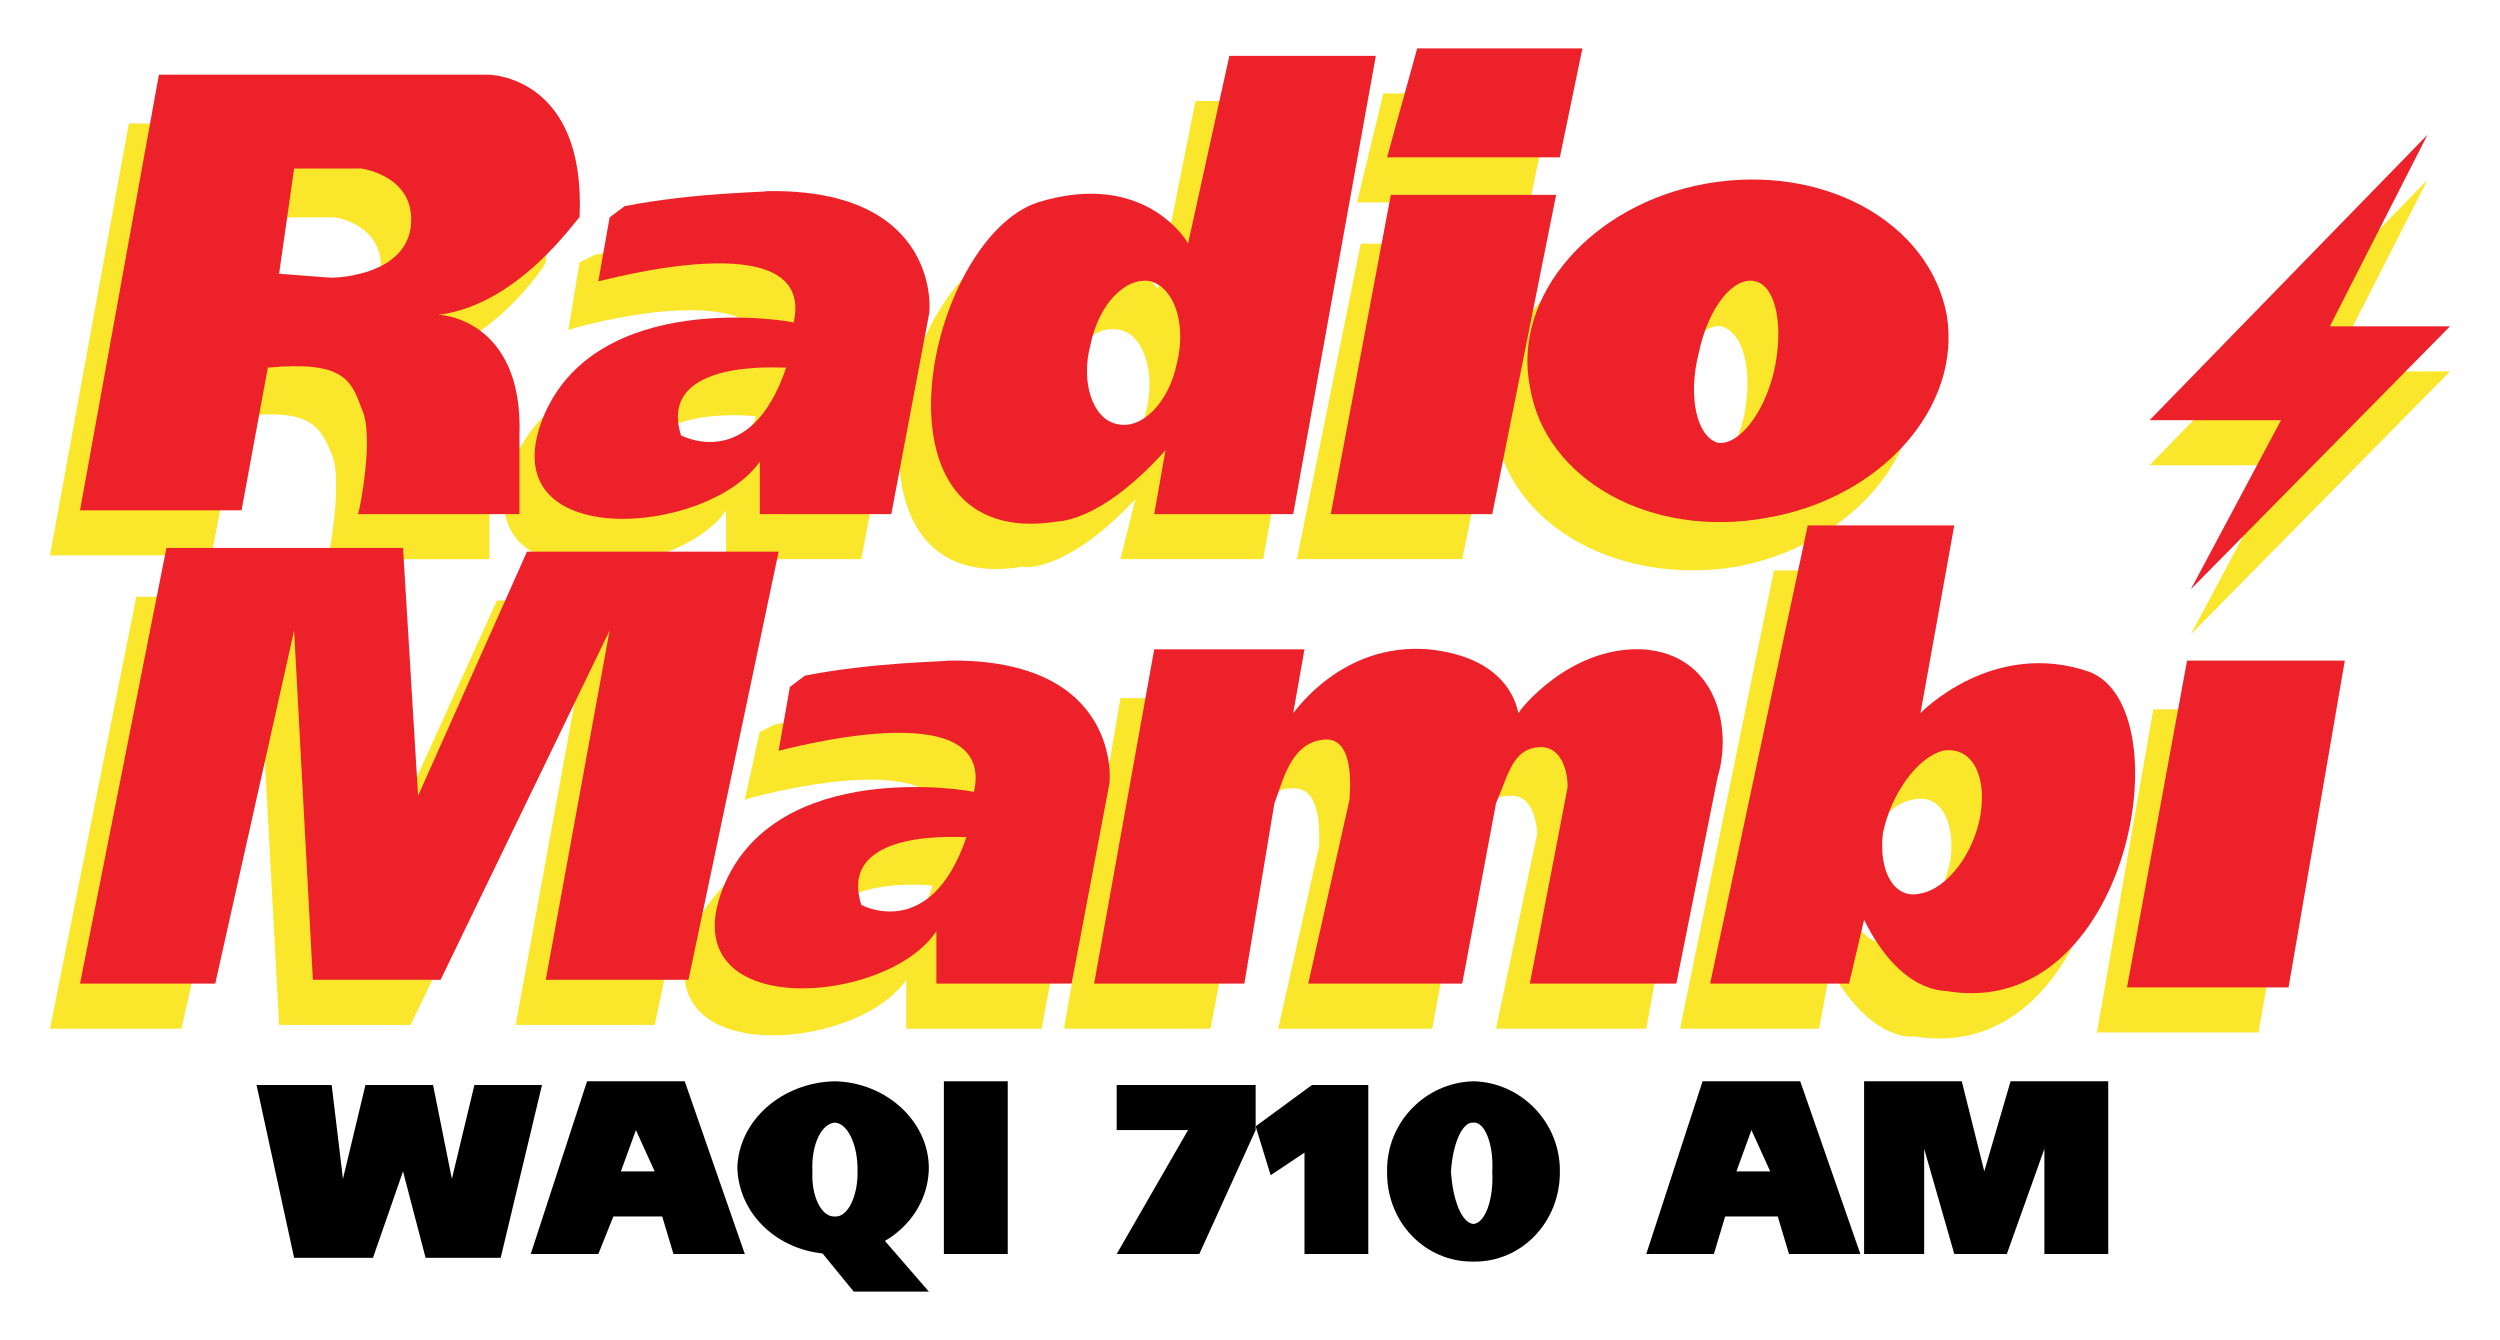
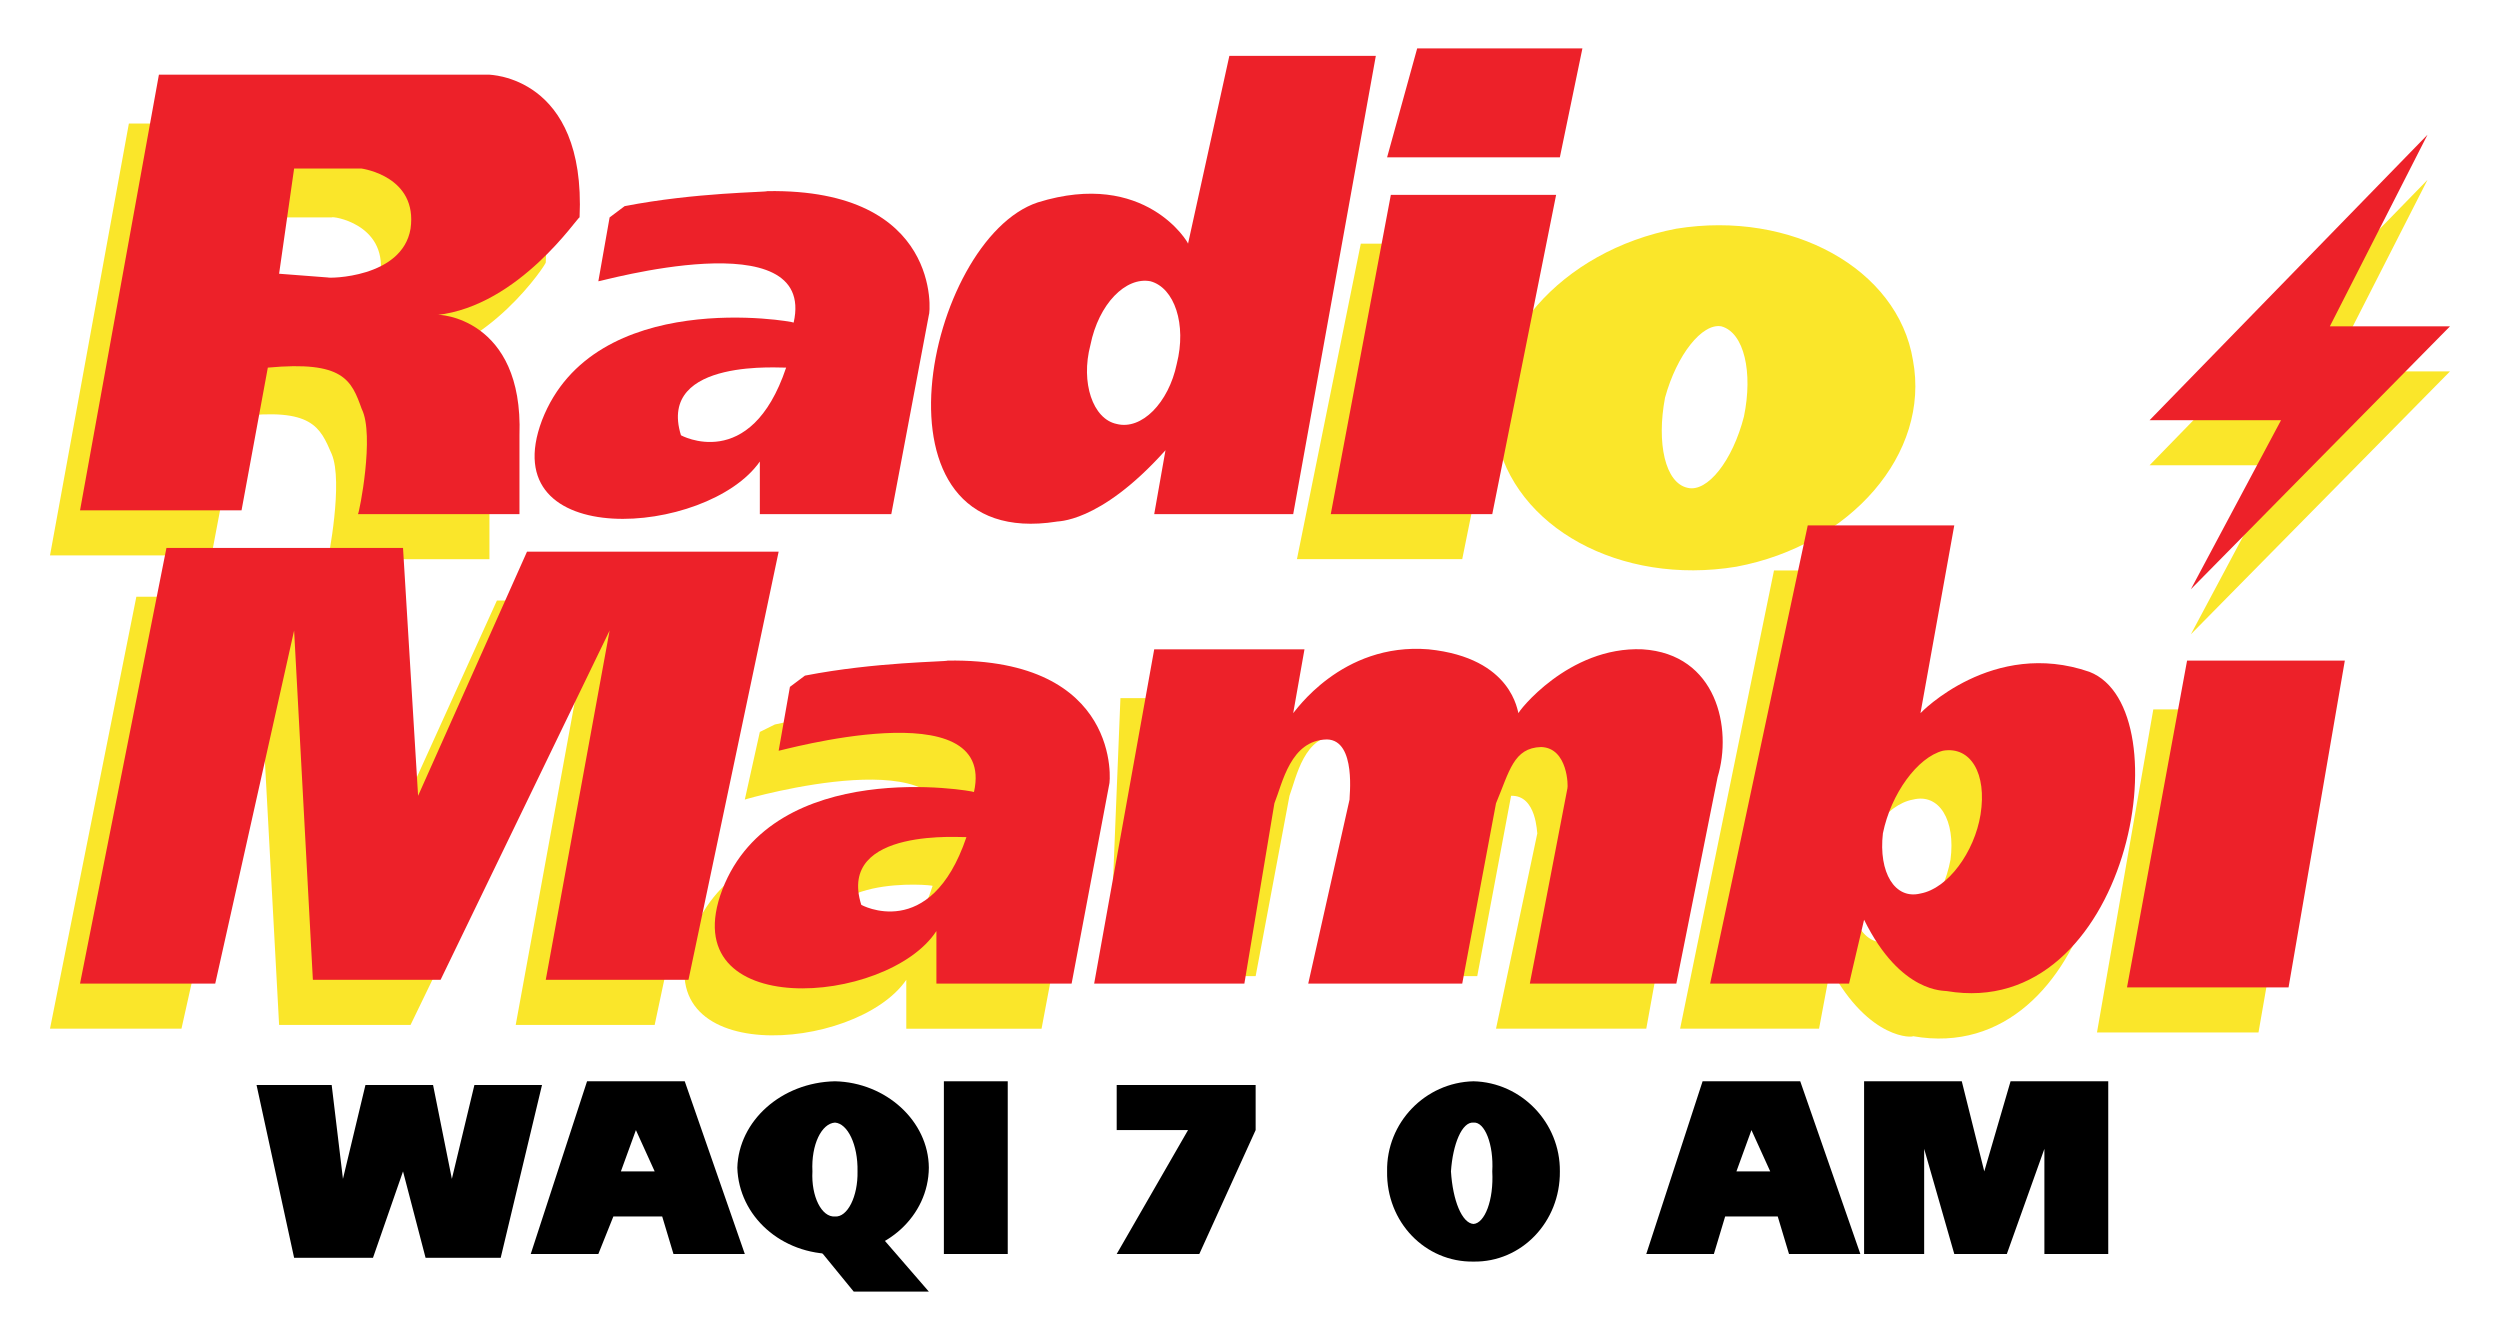
<svg xmlns="http://www.w3.org/2000/svg" version="1.1" id="Layer_1" x="0px" y="0px" width="250px" height="134px" viewBox="0 0 250 134" style="enable-background:new 0 0 250 134;" xml:space="preserve">
  <g>
    <polygon style="fill:#FAE62A;" points="242.75,17.985 214.956,46.527 228.103,46.527 219.087,63.43 245,37.138 232.986,37.138  " />
    <polygon style="fill:#FAE62A;" points="215.33,70.943 231.479,70.943 225.848,103.249 209.698,103.249  " />
    <polygon style="fill:#FAE62A;" points="13.636,59.673 36.924,59.673 38.8,84.091 49.691,60.052 74.481,60.052 65.467,102.491    51.572,102.491 57.958,67.561 41.056,102.491 27.91,102.491 26.029,67.561 18.146,102.87 5,102.87  " />
-     <path style="fill:#FAE62A;" d="M112.043,69.815h15.396l-1.122,6.014c-0.02,0.133,4.675-6.909,13.146-6.014   c8.745,0.673,9.139,6.146,9.011,6.014c0.128,0.133,5.215-6.516,12.771-6.014c7.31,0.279,8.873,7.71,7.134,12.391l-3.752,20.664   h-15.026l4.131-19.537c-0.043,0.066-0.043-3.847-2.624-3.752c-2.899-0.095-3.288,2.246-4.51,5.259l-3.383,18.03h-15.396   l4.131-18.409c-0.17,0.113,0.611-5.761-2.629-5.628c-3.416-0.133-4.197,4.169-4.884,6.007l-3.382,18.03h-14.647L112.043,69.815z" />
+     <path style="fill:#FAE62A;" d="M112.043,69.815h15.396l-1.122,6.014c-0.02,0.133,4.675-6.909,13.146-6.014   c8.745,0.673,9.139,6.146,9.011,6.014c0.128,0.133,5.215-6.516,12.771-6.014c7.31,0.279,8.873,7.71,7.134,12.391l-3.752,20.664   h-15.026l4.131-19.537c-0.043,0.066-0.043-3.847-2.624-3.752l-3.383,18.03h-15.396   l4.131-18.409c-0.17,0.113,0.611-5.761-2.629-5.628c-3.416-0.133-4.197,4.169-4.884,6.007l-3.382,18.03h-14.647L112.043,69.815z" />
    <path style="fill-rule:evenodd;clip-rule:evenodd;fill:#FAE62A;" d="M93.26,88.592c0.175-0.114-12.739-1.279-10.512,6.386   C82.872,95.139,89.911,99.042,93.26,88.592 M75.983,73.195l-1.502,6.765c0.171-0.085,22.085-6.348,19.906,3.752   c-0.17,0.076-20.124-3.448-25.165,9.769c-5.13,13.388,16.386,11.824,21.408,4.5v4.89h13.525l3.752-19.906   c0,0.038,1.175-12.476-16.523-12.021c0.095-0.066-6.95-0.066-13.895,1.504L75.983,73.195z" />
    <path style="fill-rule:evenodd;clip-rule:evenodd;fill:#FAE62A;" d="M195.05,85.967c0.521-3.932-1.117-6.67-3.756-6.007   c-2.672,0.465-5.33,4.112-6.012,7.883c-0.568,4.103,1.07,6.831,3.761,6.386C191.658,93.557,194.32,89.908,195.05,85.967    M189.043,75.829c-0.104,0.133,7.097-7.302,16.523-3.761c9.74,3.505,4.188,34.8-14.272,31.55c0.118,0.123-4.34,0.512-8.263-6.755   l-1.127,6.007H168.01l9.39-45.826h15.017L189.043,75.829z" />
-     <polygon style="fill:#FAE62A;" points="138.335,9.344 155.238,9.344 152.983,20.24 135.706,20.24  " />
    <polygon style="fill:#FAE62A;" points="136.08,24.366 152.604,24.366 146.223,55.916 129.694,55.916  " />
    <path style="fill-rule:evenodd;clip-rule:evenodd;fill:#FAE62A;" d="M166.503,39.767c1.175-4.287,3.71-7.48,5.633-7.134   c2.288,0.63,3.169,4.605,2.26,9.015c-1.132,4.434-3.667,7.623-5.638,7.134C166.518,48.299,165.641,44.319,166.503,39.767    M149.601,43.523c-1.507-9.309,6.504-18.457,18.03-20.654c11.502-1.862,22.161,3.993,23.663,13.146   c1.757,9.361-6.249,18.508-17.651,20.654C162.018,58.588,151.363,52.728,149.601,43.523z" />
    <path style="fill-rule:evenodd;clip-rule:evenodd;fill:#FAE62A;" d="M24.901,32.258l1.127-10.517h7.139   c0.014-0.161,5.49,0.621,4.879,5.632c-0.952,5.159-8.385,5.159-8.262,5.258L24.901,32.258z M12.888,12.352h32.673   c0.142-0.161,9.92-0.161,9.015,13.895c0.128,0.028-5.742,9.029-13.899,9.769c-0.062,0.042,8.546,0.436,8.267,12.018v7.883H32.793   c0,0.095,1.563-7.731,0.375-10.517c-1.161-2.691-1.942-4.647-9.389-3.752l-2.629,13.895H5L12.888,12.352z" />
-     <path style="fill-rule:evenodd;clip-rule:evenodd;fill:#FAE62A;" d="M75.609,41.647c-0.175-0.114-13.084-1.289-10.891,6.386   C64.875,48.185,71.914,52.098,75.609,41.647 M57.958,26.247l-1.127,6.76c-0.175-0.081,21.735-6.338,19.532,3.756   c-0.147,0.076-20.096-3.444-25.165,9.764c-5.102,13.397,16.415,11.829,21.408,4.51v4.879h13.521l3.756-19.901   c0.029,0.042,1.204-12.478-16.528-12.023c0.128-0.066-6.916-0.066-13.894,1.506L57.958,26.247z" />
-     <path style="fill-rule:evenodd;clip-rule:evenodd;fill:#FAE62A;" d="M105.658,39.019c1.08-3.932,3.785-6.67,6.386-6.012   c2.269,0.464,3.506,4.112,2.629,7.888c-0.943,4.098-3.648,6.835-6.012,6.386C106.155,46.603,104.918,42.96,105.658,39.019    M115.8,28.876c-0.066,0.137-4.368-7.295-15.401-3.757c-10.882,3.506-17.528,34.805,1.876,31.55   c0.156,0.123,4.462,0.512,11.27-6.76l-1.502,6.007h14.274l8.262-45.819h-15.027L115.8,28.876z" />
    <polygon style="fill:#ED2129;" points="242.75,13.475 214.956,42.022 228.103,42.022 219.087,58.924 245,32.632 232.986,32.632     " />
    <polygon style="fill:#ED2129;" points="218.708,66.059 234.483,66.059 228.855,98.739 212.701,98.739  " />
    <polygon style="fill:#ED2129;" points="141.718,4.839 158.241,4.839 155.986,15.73 138.71,15.73  " />
    <polygon style="fill:#ED2129;" points="139.084,19.486 155.612,19.486 149.227,51.411 133.077,51.411  " />
    <polygon style="fill:#ED2129;" points="16.644,54.793 40.302,54.793 41.809,79.581 52.7,55.168 77.864,55.168 68.849,97.98    54.576,97.98 60.961,63.055 44.059,97.98 31.287,97.98 29.411,63.055 21.523,98.36 8.003,98.36  " />
    <path style="fill:#ED2129;" d="M115.421,64.931h15.027l-1.128,6.386c0.109-0.048,4.804-7.092,13.525-6.386   c8.493,0.862,8.887,6.338,9.01,6.386c-0.123-0.048,4.96-6.699,12.393-6.386c7.438,0.469,9.001,7.904,7.514,12.774l-4.131,20.655   h-14.647l3.757-19.527c0.075-0.133,0.075-4.046-2.63-4.131c-2.771,0.085-3.164,2.435-4.51,5.628l-3.378,18.03h-15.4l4.131-18.4   c-0.048-0.085,0.739-5.949-2.255-6.016c-3.662,0.066-4.443,4.367-5.259,6.386l-3.003,18.03h-15.021L115.421,64.931z" />
-     <path style="fill-rule:evenodd;clip-rule:evenodd;fill:#ED2129;" d="M169.886,35.262c0.924-4.477,3.458-7.67,5.633-7.134   c2.042,0.436,2.913,4.415,1.881,9.01c-1.005,4.25-3.544,7.438-5.638,7.139C169.648,43.604,168.768,39.625,169.886,35.262    M152.983,38.639c-1.758-9.119,6.253-18.267,17.65-20.28c11.626-2.046,22.284,3.809,24.042,13.146   c1.507,9.176-6.504,18.324-18.025,20.28C165.148,53.889,154.489,48.033,152.983,38.639z" />
    <path style="fill-rule:evenodd;clip-rule:evenodd;fill:#ED2129;" d="M27.91,27.374l1.501-10.517h6.76   c0.142,0.028,5.618,0.81,4.884,6.012c-0.829,4.969-8.262,4.969-8.262,4.879L27.91,27.374z M15.891,7.468h33.052   c-0.109,0.028,9.669,0.028,9.015,14.273c-0.128-0.161-5.998,8.839-14.273,9.763c0.062-0.142,8.669,0.251,8.262,12.019v7.888H35.797   c0.124-0.095,1.687-7.921,0.375-10.517c-1.033-2.88-1.814-4.837-9.389-4.131l-2.629,14.273H8.003L15.891,7.468z" />
    <path style="fill-rule:evenodd;clip-rule:evenodd;fill:#ED2129;" d="M78.613,36.763c-0.047,0.076-12.957-1.099-10.517,6.76   C68.001,43.49,75.045,47.403,78.613,36.763 M60.961,21.742l-1.127,6.386c-0.047,0.104,21.862-6.154,19.532,4.131   c-0.019-0.114-19.968-3.633-25.165,9.764c-4.979,13.208,16.538,11.639,21.782,4.131v5.258h13.146l3.756-19.906   c0.157-0.142,1.332-12.663-16.149-12.393c-0.128,0.119-7.167,0.119-14.273,1.502L60.961,21.742z" />
    <path style="fill-rule:evenodd;clip-rule:evenodd;fill:#ED2129;" d="M109.04,34.508c0.824-4.117,3.534-6.854,6.007-6.381   c2.397,0.649,3.634,4.296,2.629,8.262c-0.815,3.908-3.524,6.646-6.007,6.007C109.287,41.908,108.05,38.265,109.04,34.508    M118.804,24.366c0.057-0.047-4.24-7.48-15.027-4.126c-11.128,3.686-17.779,34.99,1.881,31.924   c-0.095-0.066,4.207,0.327,10.891-7.139l-1.127,6.386h13.899l8.262-45.824h-14.647L118.804,24.366z" />
    <path style="fill-rule:evenodd;clip-rule:evenodd;fill:#ED2129;" d="M96.643,83.712c-0.076,0.076-12.99-1.099-10.517,6.765   C85.998,90.439,93.042,94.353,96.643,83.712 M78.992,68.688l-1.127,6.384c-0.081,0.104,21.829-6.151,19.532,4.131   c-0.052-0.113-20.006-3.629-25.169,9.769c-5.007,13.207,16.514,11.645,21.413,4.131v5.259h13.52l3.757-19.906   c0.123-0.143,1.298-12.661-16.149-12.396c-0.161,0.124-7.201,0.124-14.273,1.502L78.992,68.688z" />
    <path style="fill-rule:evenodd;clip-rule:evenodd;fill:#ED2129;" d="M198.054,81.457c0.653-4.121-0.995-6.85-3.757-6.386   c-2.544,0.654-5.201,4.302-6.007,8.262c-0.45,3.913,1.193,6.651,3.757,6.017C194.79,88.856,197.447,85.209,198.054,81.457    M192.047,71.317c0.023-0.048,7.229-7.485,16.902-4.131c9.484,3.691,3.932,34.992-14.273,31.922   c-0.138-0.066-4.59,0.332-8.267-7.135l-1.502,6.387h-13.894l9.763-45.822h14.652L192.047,71.317z" />
    <polygon points="25.654,108.498 33.168,108.498 34.295,117.887 36.545,108.498 43.306,108.498 45.187,117.887 47.441,108.498    54.201,108.498 50.07,125.779 42.557,125.779 40.302,117.139 37.299,125.779 29.411,125.779  " />
    <path style="fill-rule:evenodd;clip-rule:evenodd;" d="M62.089,117.139h3.378l-1.876-4.131L62.089,117.139z M61.336,121.648h4.884   l1.127,3.752h7.134l-6.007-17.272h-9.768L53.074,125.4h6.76L61.336,121.648z" />
    <path style="fill-rule:evenodd;clip-rule:evenodd;" d="M81.242,117.139c-0.133-2.691,0.919-4.794,2.255-4.88   c1.255,0.086,2.307,2.188,2.255,4.88c0.052,2.501-1,4.604-2.255,4.51C82.161,121.743,81.109,119.64,81.242,117.139 M73.733,116.769   c0.137-4.671,4.387-8.526,9.763-8.641c5.102,0.114,9.352,3.97,9.389,8.641c-0.038,4.832-4.287,8.688-9.389,8.632   C78.12,125.457,73.871,121.601,73.733,116.769z" />
    <polygon points="81.995,125.03 85.373,129.162 92.886,129.162 88.002,123.524  " />
    <rect x="94.388" y="108.128" width="6.386" height="17.272" />
    <path style="fill-rule:evenodd;clip-rule:evenodd;" d="M173.643,117.139h3.378l-1.876-4.131L173.643,117.139z M172.515,121.648   h5.259l1.127,3.752h7.135l-6.012-17.272h-9.764l-5.633,17.272h6.761L172.515,121.648z" />
    <polygon points="111.669,108.498 125.564,108.498 125.564,113.008 119.931,125.4 111.669,125.4 118.804,113.008 111.669,113.008     " />
-     <polygon points="125.564,112.629 131.201,108.498 136.829,108.498 136.829,125.4 130.448,125.4 130.448,115.263 127.065,117.518     " />
    <path style="fill-rule:evenodd;clip-rule:evenodd;" d="M145.096,117.139c0.18-2.71,1.099-4.983,2.255-4.88   c1.113-0.104,2.032,2.17,1.876,4.88c0.156,2.908-0.763,5.183-1.876,5.258C146.194,122.321,145.275,120.047,145.096,117.139    M138.71,117.139c-0.086-4.87,3.809-8.896,8.641-9.011c4.789,0.114,8.684,4.141,8.636,9.011c0.048,5.068-3.847,9.096-8.636,9.02   C142.519,126.234,138.624,122.207,138.71,117.139z" />
    <polygon points="186.409,108.128 196.178,108.128 198.428,117.139 201.057,108.128 210.825,108.128 210.825,125.4 204.439,125.4    204.439,114.884 200.683,125.4 195.429,125.4 192.416,114.884 192.416,125.4 186.409,125.4  " />
  </g>
</svg>